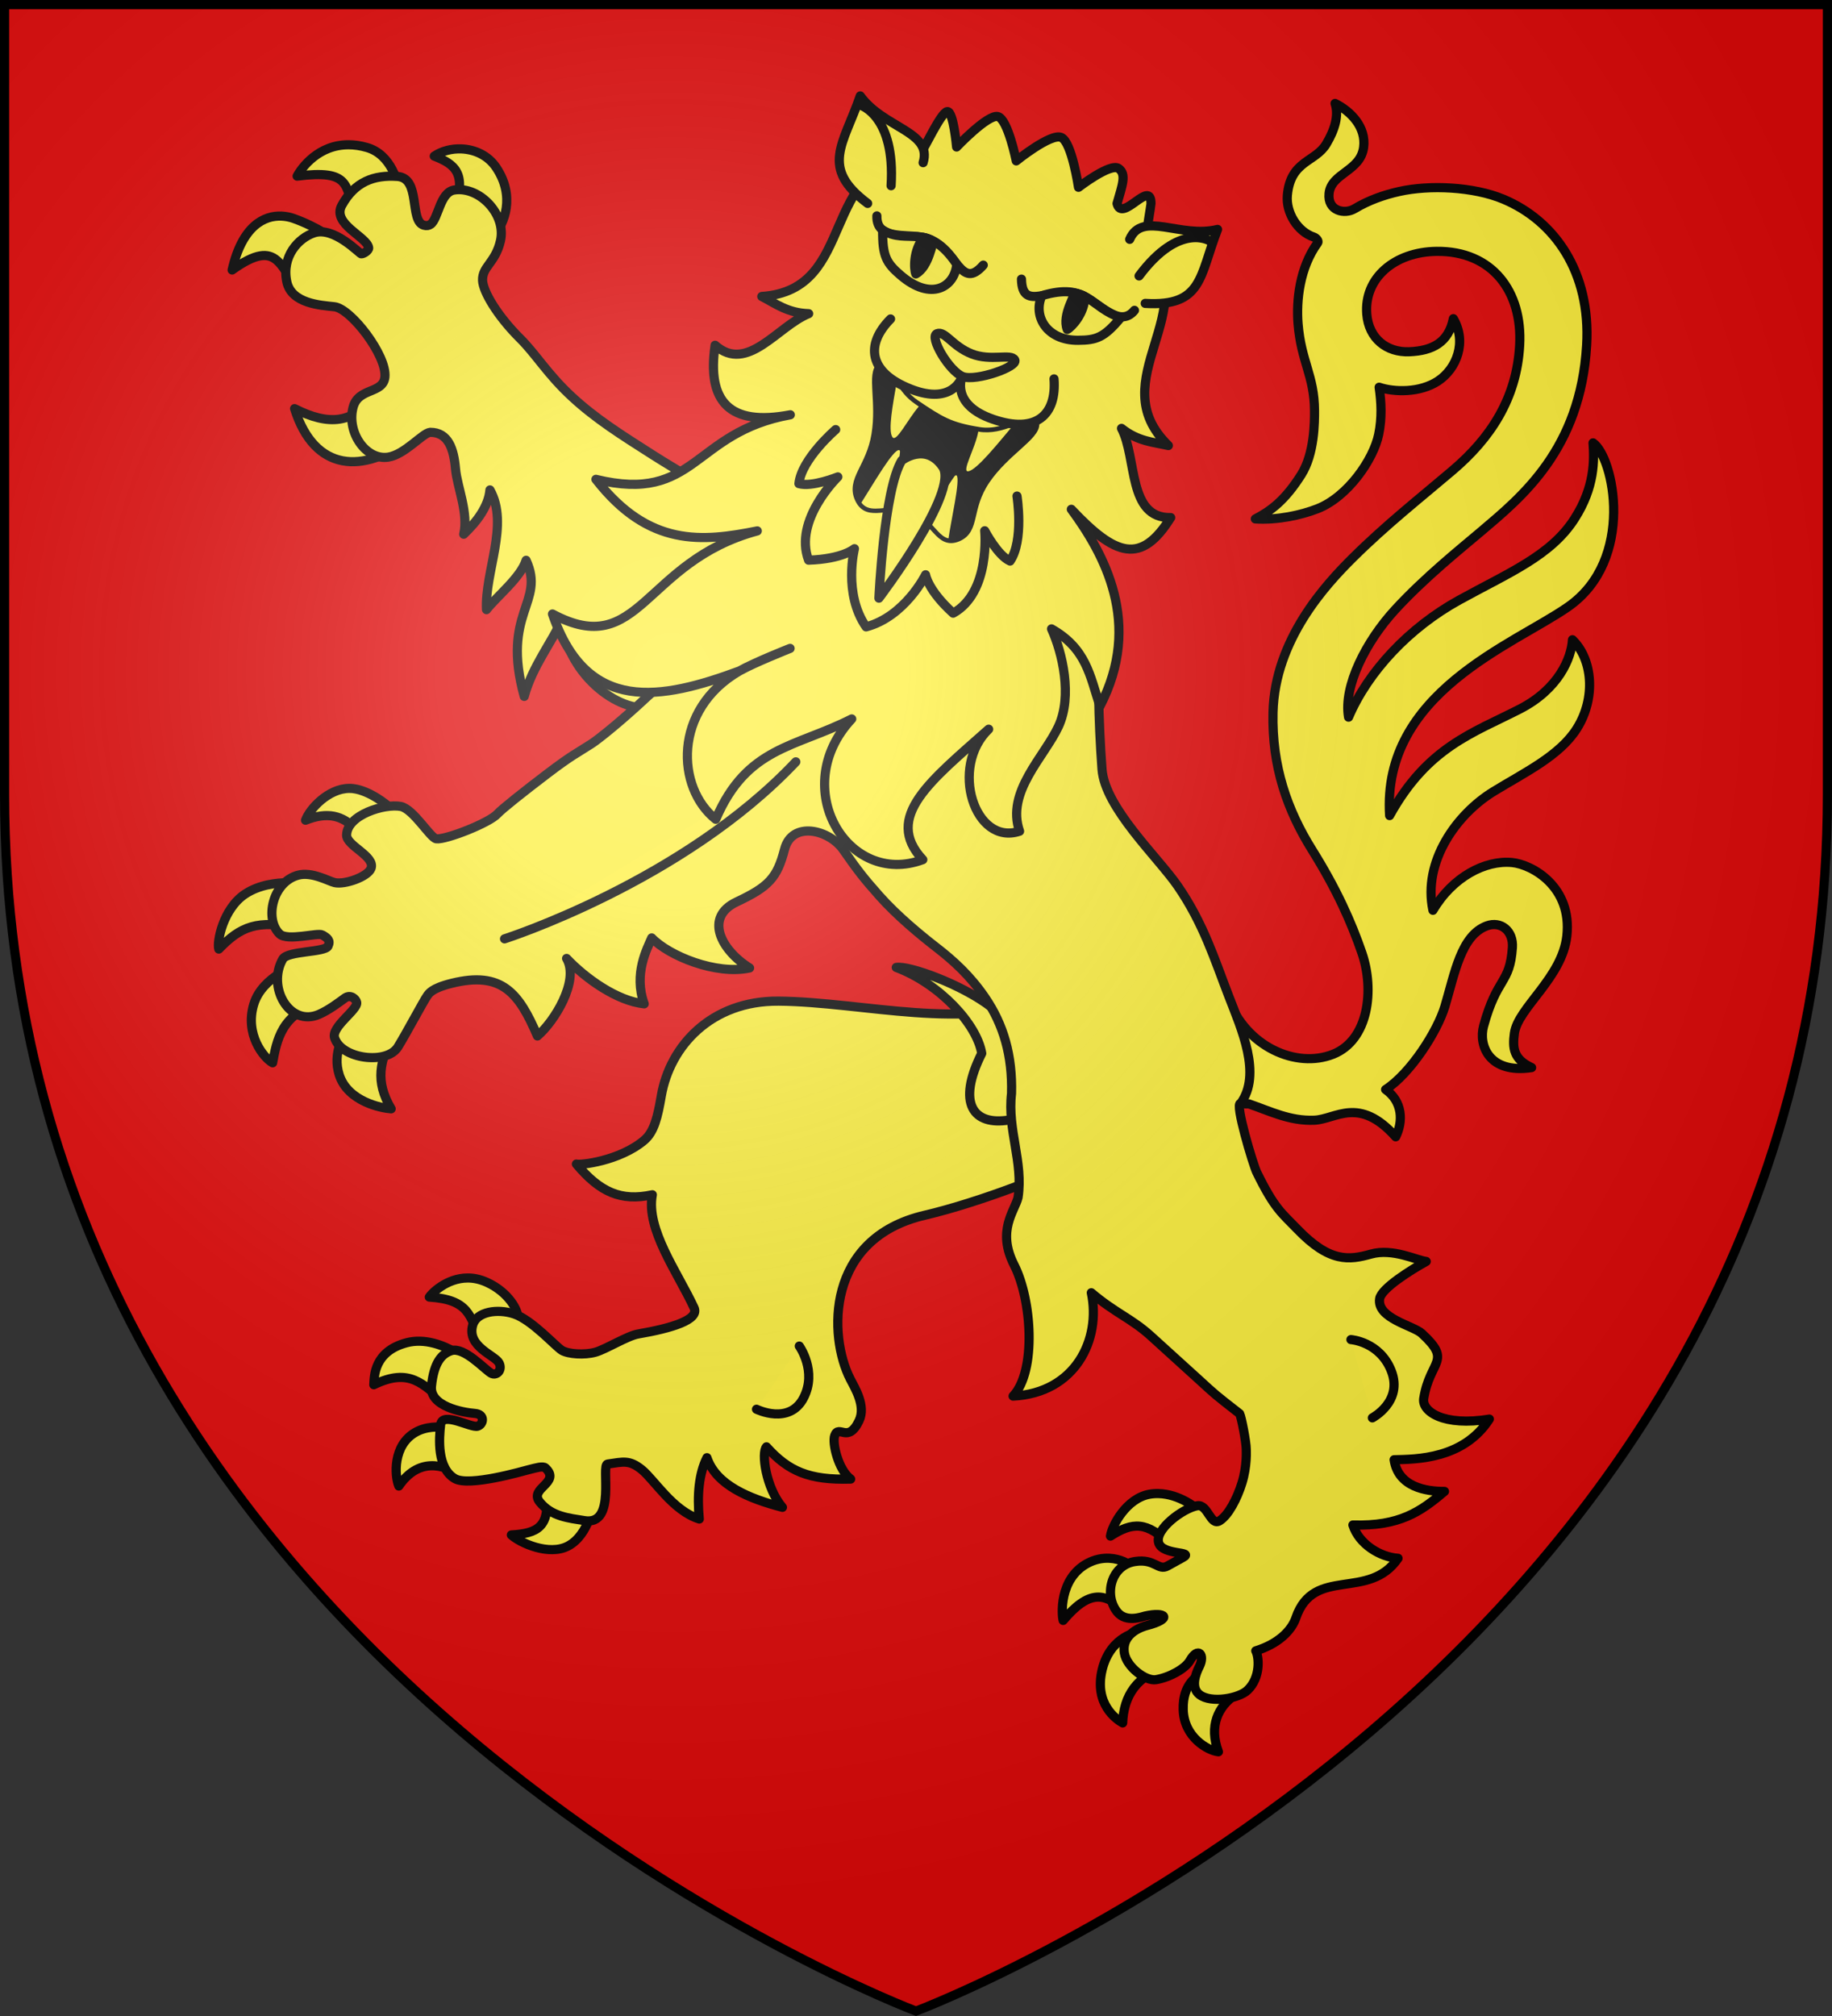
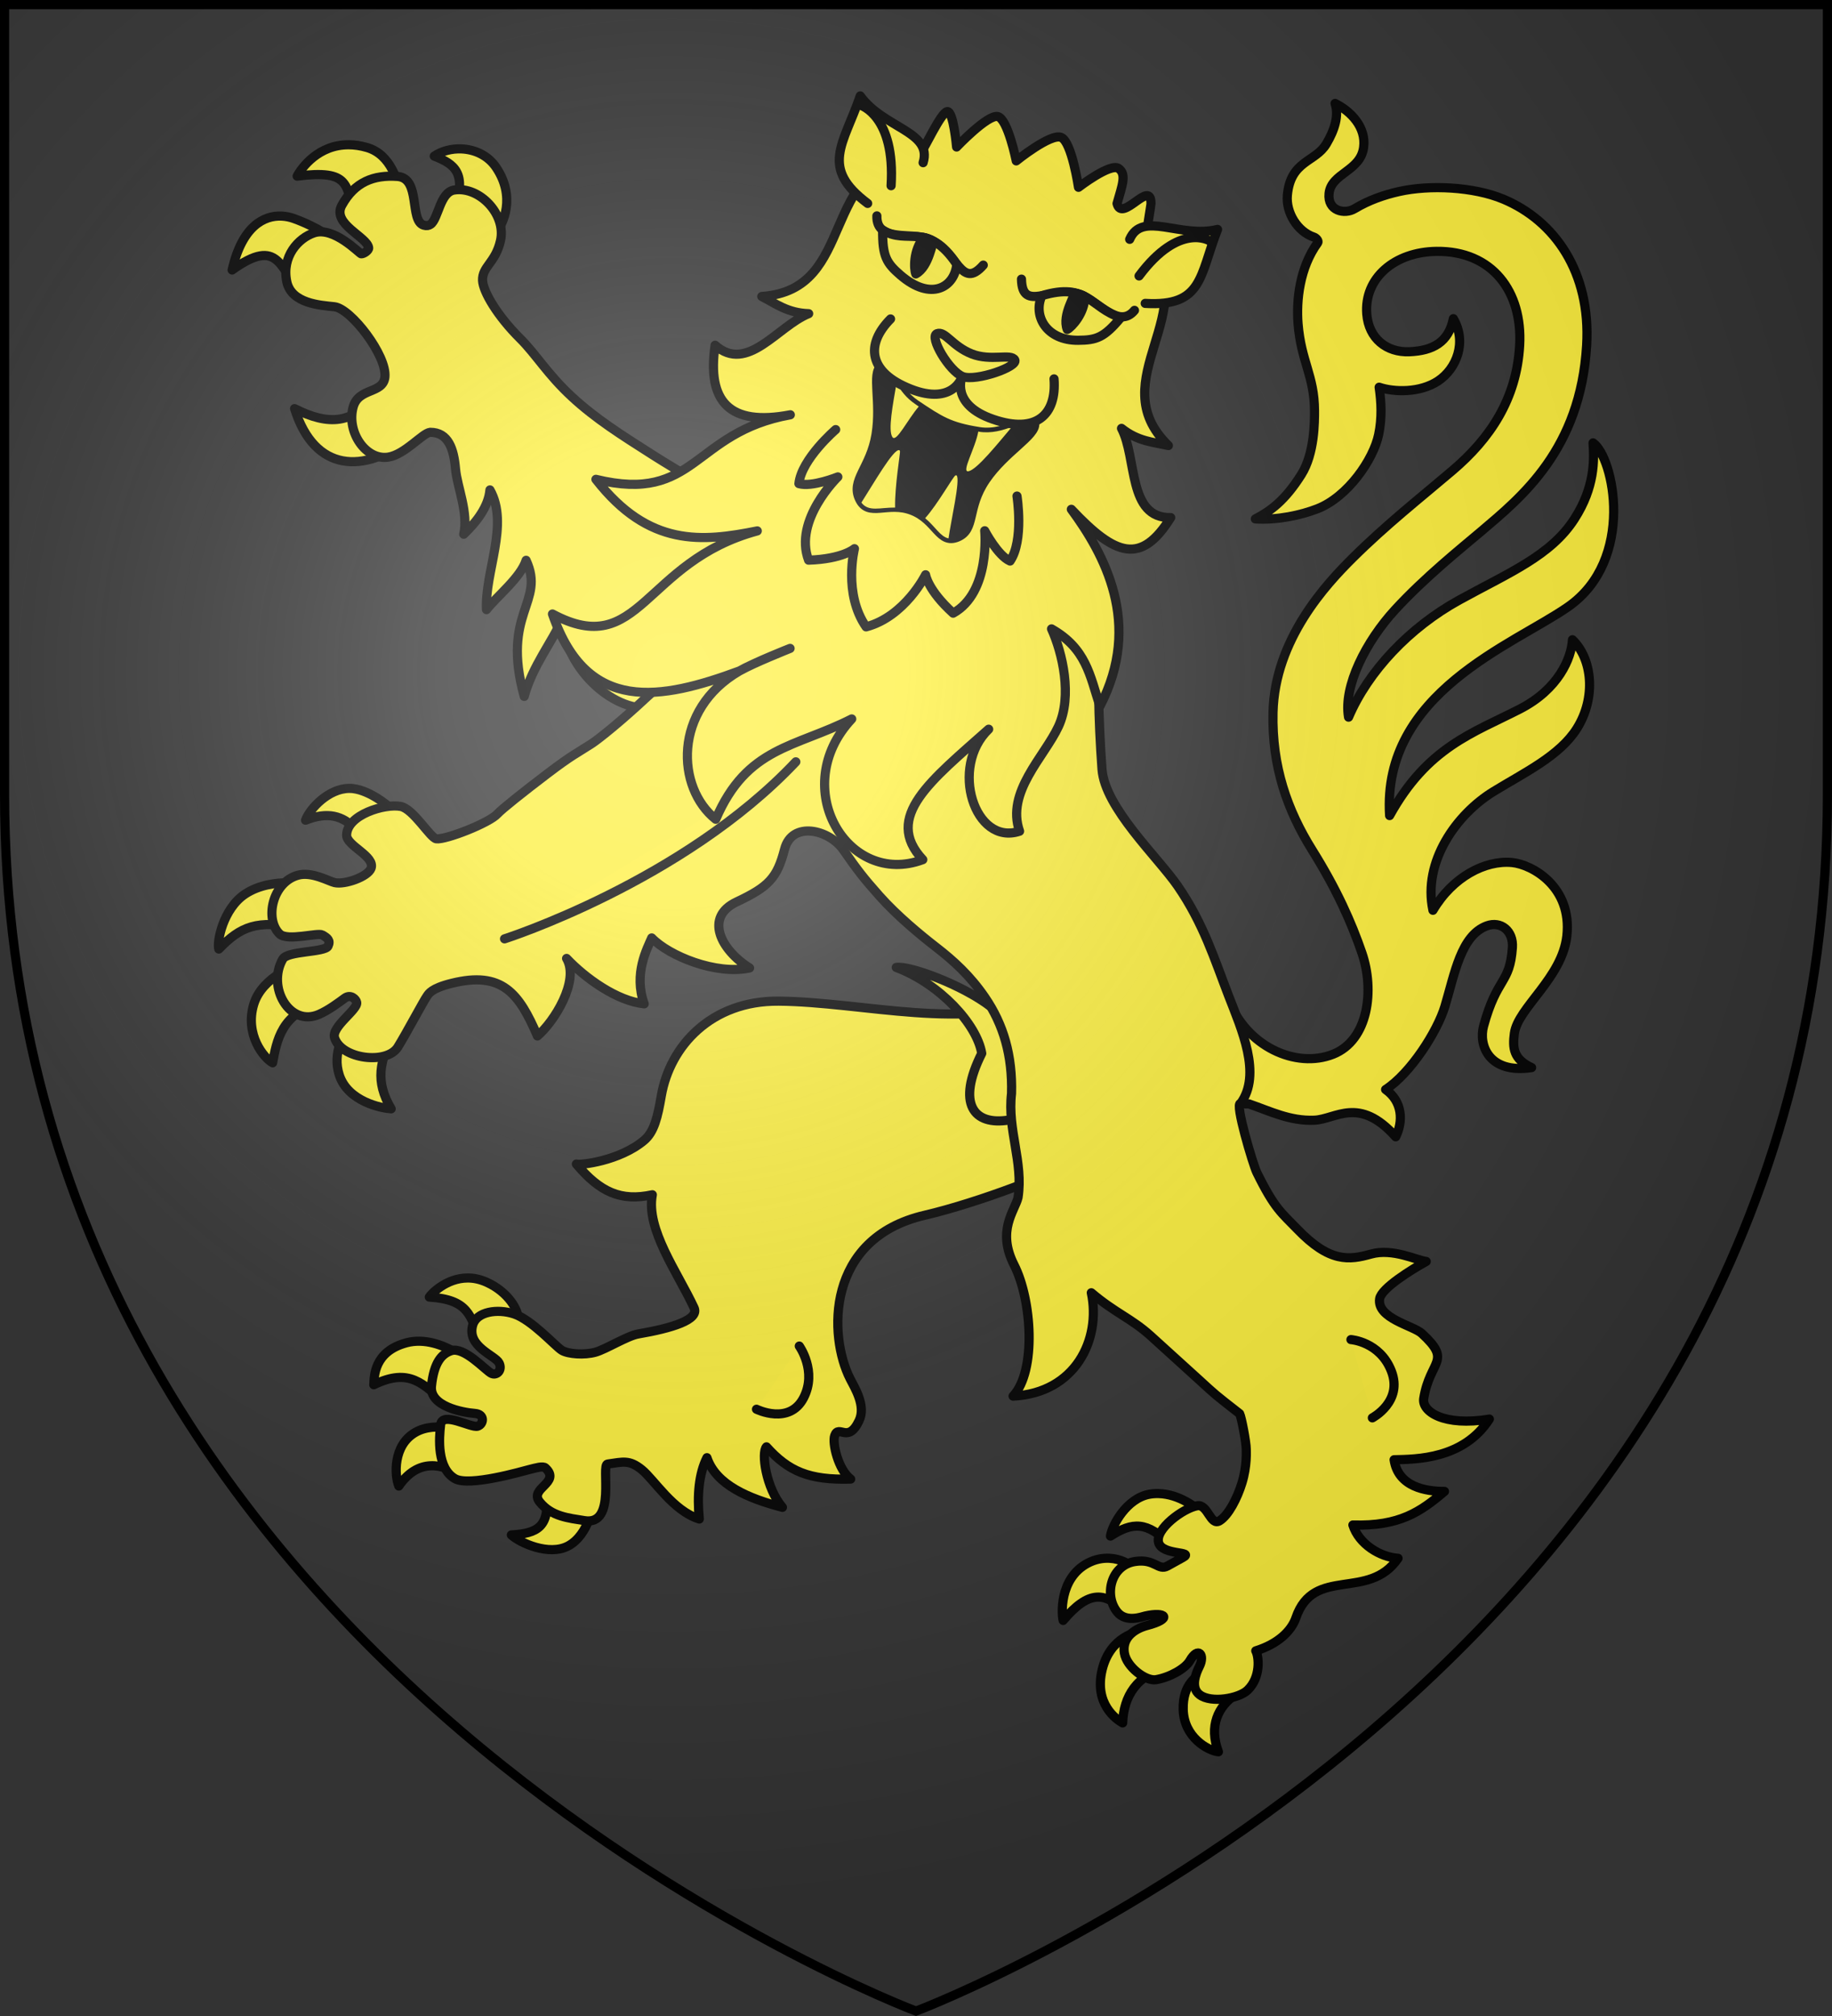
<svg xmlns="http://www.w3.org/2000/svg" height="660" viewBox="-300 -300 600 660" width="600">
  <rect x="-300" y="-300" width="600" height="660" fill="#333333" stroke="none" />
  <radialGradient id="a" cx="-80" cy="-80" gradientTransform="matrix(1 0 0 1 0 .05)" gradientUnits="userSpaceOnUse" r="405">
    <stop offset="0" stop-color="#fff" stop-opacity=".31" />
    <stop offset=".19" stop-color="#fff" stop-opacity=".25" />
    <stop offset=".6" stop-color="#6b6b6b" stop-opacity=".125" />
    <stop offset="1" stop-opacity=".125" />
  </radialGradient>
-   <path d="m-298.5-298.5h597v258.543c0 286.248-298.5 398.457-298.5 398.457s-298.5-112.209-298.5-398.457z" fill="#e20909" />
  <g fill-rule="evenodd">
    <path d="m-185.691-41.895c-6.672.061-12.817 6.553-14.241 10.42 7.206-2.862 12.14-1.53 16.321 2.85l10.689-7.517s-5.693-4.974-11.427-5.689c-.448-.056-.897-.068-1.342-.064zm-20.064 30.881c-3.63.02-9.339.628-13.982 3.711-7.278 4.832-9.311 15.809-8.601 18.01 7.168-7.447 12.588-9.653 25.874-6.863l.306-14.676s-1.42-.193-3.598-.181zm3.359 26.796s-11.662 3.726-14.488 12.979c-3.014 9.869 3.276 17.644 6.175 19.174 1.286-6.905 2.808-16.8 16.362-19.526zm17.051 18.835c-2.076 4.024-5.871 10.059-3.546 17.282 2.832 8.799 13.883 10.896 17 11.11-5.381-9.181-3.668-15.585.673-24.467zm264.738 154.346c-.987-.021-1.977.042-2.997.23-7.429 1.371-12.187 10.139-12.705 13.695 7.182-4.612 12.004-4.959 19.676 2.965 2.448-2.878 6.096-6.836 9.764-10.838-.967-1.21-6.826-5.907-13.738-6.052zm-16.067 21.182c-2.192-.107-4.693.32-7.216 1.682-9.404 5.076-8.395 17.157-7.915 18.669 8.343-9.867 13.897-9.79 21.02-1.947l1.427-15.564c-.831-1.03-3.663-2.661-7.316-2.839zm9.839 24.028s-9.435 1.145-12.185 12.426c-2.747 11.269 4.734 16.392 6.707 17.447.299-8.662 4.603-15.877 14.923-18.158zm21.073 13.013c-2.265 1.636-6.935 4.063-6.723 12.501.228 9.075 8.098 13.443 11.529 13.812-3.168-8.495-.086-14.791 5.472-18.638zm-241.087-128.798c-6.992.028-11.969 5.233-12.55 6.25 12.845.841 13.454 5.897 16.905 14.893 4.897-3.559 9.22-6.61 12.05-8.247.248-2.076-2.848-8.202-10.122-11.488-2.224-1.005-4.326-1.417-6.284-1.409zm-15.658 20.704c-1.427-.027-2.881.111-4.347.502-10.726 2.858-10.569 11.027-10.722 13.744 11.876-5.775 16.24.001 23.118 5.707l5.777-14.937c-2.12-1.48-7.64-4.898-13.825-5.017zm14.821 29.784s-9.398-3.866-16.267.051c-7.406 4.223-6.835 14.16-5.43 17.574 6.295-9.214 14.528-7.442 20.677-3.112zm26.357 19.114c1.934 12.076-2.857 14.009-11.2 14.526 2.831 2.598 12.313 6.925 18.592 3.609 6.898-3.643 8.655-14.454 7.969-14.729zm-64.466-440.594c-9.878-.059-15.418 7.507-16.893 10.262 17.611-2.219 15.958 2.9 18.926 13.417l15.382-5.996c-1.242-5.52-3.436-14.485-11.485-16.803-2.13-.613-4.101-.87-5.931-.881zm36.994 1.352c-3.317-.148-6.591.722-8.973 2.371 6.815 2.626 10.533 5.642 6.811 16.93l12.81 8.99c3.347-3.85 6.984-12.751.677-22.177-2.7-4.035-7.06-5.923-11.325-6.114zm-58.854 22.005c-5.891-.325-13.051 3.292-16.314 17.634 15.637-11.204 15.419-.03 22.917 7.625l10.814-17.405s-5.788-4.327-13.59-7.087c-1.16-.41-2.468-.692-3.827-.767zm30.45 57.971c-6.686 10.236-15.275 10.685-26.317 5.051 6.612 21.025 22.784 21.214 37.726 9.919z" fill="#fcef3c" stroke="#000" stroke-linecap="round" stroke-linejoin="round" stroke-width="3" />
    <path d="m157.105 72.17c2.505-5.052 2.254-11.567-3.304-15.478 8.179-5.309 16.959-19.018 19.426-27.245 3.214-10.72 5.247-23.25 13.751-26.351 4.512-1.645 8.735 1.597 8.347 7.144-.843 12.04-5.016 9.45-9.439 25.705-1.661 6.103 1.618 15.678 15.735 13.565-5.976-2.758-6.291-6.4-5.646-11.215 1.12-8.358 15.663-18.146 17.183-31.877 1.789-16.15-11.405-23.417-17.952-24.041-8.766-.836-19.448 4.683-25.904 15.637-3.411-15.951 7.747-31.466 19.845-38.886 10.137-6.217 21.651-11.659 27.292-20.616 6.361-10.099 5.081-22.806-1.444-29.066-.333 6.04-4.563 16.185-17.228 22.681-15.374 7.884-30.238 12.409-42.653 34.878-2.605-40.2 40.499-55.869 58.407-68.314 22.227-15.447 14.967-49.106 8.221-53.701.39 5.637.624 14.461-6.092 24.898-7.768 12.073-21.35 17.545-37.738 26.564-16.298 8.969-29.829 23.297-36.246 38.333-1.769-10.148 5.745-24.847 15.209-35.14 9.803-10.662 21.513-20.009 28.173-25.655 13.265-11.246 32.586-26.814 34.595-60.949 1.413-24.007-10.529-40.818-27.275-47.835-9.821-4.115-24.218-4.731-34.132-2.508-4.974 1.116-9.933 2.832-14.589 5.63-3.278 1.971-8.935.758-8.366-4.964.67-6.743 10.297-7.24 11.323-15.143.846-6.519-4.109-11.76-9.352-14.353 1.312 3.993-.111 8.626-2.862 13.248-3.586 6.024-11.71 5.382-12.764 16.779-.527 5.7 3.329 11.963 8.671 13.722.712.234 1.712 1.253 1.256 1.878-5.953 8.17-7.03 18.979-6.426 26.475 1.007 12.518 5.336 16.93 5.392 28.523.017 3.613.012 14.033-4.334 20.901-5.358 8.466-9.944 11.821-15.05 14.489 7.204.452 14.905-1.219 20.295-3.311 9.963-3.866 18.418-16.176 20.099-24.337 1.12-5.434.867-10.514.153-15.463 4.877 1.65 13.37 1.885 19.311-2.051 6.101-4.042 9.479-12.774 4.992-20.39-1.55 7.718-6.707 10.518-14.449 10.825-7.368.292-13.256-4.31-13.9-12.313-.948-11.795 9.079-20.388 22.861-20.552 18.258-.217 28.178 13.192 27.209 30.737-.971 17.587-9.68 30.532-21.993 40.999-10.579 8.993-21.711 17.729-32.719 28.658-8.586 8.524-25.5 26.593-26.067 50.552-.42 17.754 4.743 32.111 12.821 45.045 8.079 12.935 12.864 23.711 16.31 33.741 4.142 12.056 2.201 28.508-9.474 33.122-12.093 4.779-28.51-2.462-34.337-18.241-2.073 11.53-4.9 35.38 6.774 34.486 7.069 2.435 13.436 5.684 21.449 5.346 7.014-.296 14.594-8.06 26.635 5.434z" fill="#fff03c" stroke="#000" stroke-linecap="round" stroke-linejoin="round" stroke-width="3" />
    <path d="m-150.804-146.471c.513 5.869 4.308 14.343 2.677 21.367 4.228-3.998 8.11-9.051 8.59-14.501 6.392 11.249-1.75 26.943-1.131 39.189 3.269-4.246 11.192-10.499 12.974-16.15 6.428 13.91-8.23 17.058-.616 44.557 2.649-9.929 9.376-18.14 12.206-24.948 2.17 18.9 20.327 31.379 30.558 28.248 23.46 30.594 51.71 18.682 50.346-14.596 0 0-22.176-49.061-27.911-53.294-6.227-4.596-14.149-8.746-23.184-14.513-10.197-6.509-18.566-11.736-26.474-19.052-7.908-7.316-11.714-13.88-16.893-19.017-7.291-7.232-12.134-15.263-12.289-18.993-.19-4.563 4.229-5.786 5.868-13.033 1.95-8.622-6.911-17.87-15.152-16.588-4.698.73-5.203 9.474-7.739 11.234-.598.415-1.314.558-2.233.29-4.818-1.409-.853-15.414-8.638-15.968-7.785-.554-13.99 1.814-18.197 9.45-3.383 6.138 8.341 10.325 8.782 13.931.099.808-1.6 1.98-2.423 1.96-.543-.013-8.923-9.049-15.48-6.863-5.109 1.704-10.651 7.693-8.903 16.001 1.511 7.184 11.021 7.696 15.587 8.184 5.414.579 17.252 16.002 16.542 22.997-.567 5.592-8.639 3.404-10.394 9.84-2.25 8.253 4.206 17.502 11.468 16.403 5.434-.822 11.269-7.897 13.74-8.129 5.99-.033 7.748 5.477 8.318 11.993z" fill="#fcef3c" stroke="#000" stroke-linecap="round" stroke-linejoin="round" stroke-width="3" />
    <path d="m-45.054 27.755c-21.944-.175-35.548 14.645-38.36 30.995-1.207 7.017-2.348 11.819-5.628 14.581-8.046 6.775-20.979 8.209-22.184 7.757 7.728 9.209 14.564 12.292 24.872 10.056-2.147 11.336 8.281 25.4 13.668 37.008 1.819 3.919-7.319 6.682-18.302 8.567-3.574.614-10.585 5.016-14.019 5.974-3.557.992-8.929.646-10.992-.63-2.132-1.318-9.826-9.992-15.67-11.912-5.439-1.787-12.249-.763-13.513 3.668-2.016 7.069 7.383 9.897 8.636 12.396 1.212 2.417-.872 4.352-2.634 3.337-2.091-1.203-8.83-8.692-12.995-7.369-3.138.997-5.722 3.812-6.512 11.61-.67 6.61 10.144 8.628 14.234 8.941 3.329.254 2.896 3.551.889 4.177-2.158.674-11.589-4.976-12.125-.497-.536 4.479-1.238 14.24 4.679 17.667 4.652 2.694 22.14-2.422 24.143-2.926 2.385-.601 4.714-1.302 5.49-.584 5.275 4.878-5.517 6.62-1.863 11.149 3.883 4.813 9.496 5.256 14.672 6.109 10.635 1.752 5.24-18.403 7.591-18.526 5.075-.705 7.062-1.481 11.153 1.821 4.091 3.302 10.237 13.513 18.85 16.175-.751-7.807-.133-14.828 2.505-20.075 2.992 8.96 13.776 13.401 24.728 16.255-5.481-6.407-6.979-18.032-5.225-19.806 7.199 8.02 13.969 10.94 27.568 10.551-4.048-3.007-6.118-11.781-5.224-14.249 1.372-3.786 4.339 2.807 7.985-4.885 2.299-4.849-1.41-10.694-2.947-13.715-7.048-13.859-8.114-45.947 24.441-53.525 17.706-4.121 44.462-14.41 46.778-17.323 18.459-23.217 1.418-42.834-8.106-54.09-24.094 11.499-58.888 1.538-86.584 1.317z" fill="#fcef3c" stroke="#000" stroke-linecap="round" stroke-linejoin="round" stroke-width="3" />
    <path d="m-6.466 16.718c14.298 5.372 26.427 18.617 27.996 28.136-8.239 16.425-2.804 23.766 8.972 21.804 9.609-1.601 9.626-9.272 7.095-18.125-2.258-7.899-5.695-13.234-13.011-18.884-9.553-7.377-26.945-13.653-31.051-12.93z" fill="#fcef3c" stroke="#000" stroke-linecap="round" stroke-linejoin="round" stroke-width="3" />
    <path d="m124.431 229.606c5.889-17.062 23.818-5.383 33.448-19.449-5.851-.38-12.836-4.618-14.794-10.905 15.263.456 22.155-4.327 30-10.99-6.145.036-15.215-1.497-16.502-10.372 7.349-.146 22.741-.209 31.2-13.31-14.924 2.491-22.185-2.466-21.497-6.752 2.033-12.67 9.437-11.989-.607-21.26-2.822-2.605-14.81-4.929-13.833-11.38.518-3.421 10.427-9.548 15.254-12.215-3.091-.34-10.927-4.414-18.082-2.415-7.154 1.999-13.539 2.895-24.216-8.241-4.92-5.132-7.333-6.496-13.221-18.548-1.184-2.423-7.322-22.891-5.27-22.517 6.992-9.583.302-24.299-3.976-35.363-4.51-11.663-8.171-23.579-16.642-35.859-6.506-9.432-23.839-25.556-24.775-38.181-1.213-16.366-1.527-33.836-.515-42.348 2.772-23.324 3.749-27.756-18.34-35.264-13.058-4.439-58.416-16.086-79.887 7.67-10.97 12.138-22.779 11.324-32.321 27.533-9.542 16.209-9.758 11.051-18.022 18.785-8.264 7.734-15.747 13.736-18.114 15.27-4.734 3.068-6.401 3.681-14.366 9.733-7.965 6.052-15.079 11.708-16.407 13.193-2.655 2.97-16.87 8.552-20.038 8.19-1.955-.223-7.519-9.825-11.692-10.602-5.231-.973-17.55 2.716-17.695 9.364-.078 3.561 9.495 6.942 7.981 10.935-1.031 2.718-8.571 5.408-11.916 4.638-1.912-.44-7.429-3.646-11.958-2.43-8.463 2.273-11.044 14.494-6.028 19.256 2.55 2.421 12.474-.55 13.965.317 1.689.983 2.771 1.756 1.865 3.666-.983 2.072-13.268 1.519-14.818 4.219-5.276 9.191 2.233 22.297 11.839 18.12 3.227-1.403 6.312-3.758 8.472-5.328 1.917-1.393 3.701.355 3.895 1.407.441 2.393-8.42 7.991-7.234 11.621 2.28 6.983 17.121 8.805 20.73 2.975 2.801-4.524 8.499-15.253 9.571-16.71.536-.728 1.337-2.48 8.008-4.136 16.538-4.107 22.099 3.227 28.117 17.237 5.393-4.557 13.902-18.015 9.551-25.384 6.157 6.513 16.517 13.932 25.421 14.864-3.586-9.879 1.034-18.197 2.458-21.581 5.689 5.9 21.053 12.185 32.052 9.836-9.461-5.924-14.859-16.624-4.266-21.617 10.593-4.994 13.293-7.872 15.725-17.255 2.432-9.383 14.614-6.445 19.237.182 4.622 6.627 6.475 9.076 11.839 15.112 5.771 6.495 13.533 12.884 18.608 16.812 5.735 4.438 11.073 9.301 15.892 16.318 6.174 8.989 9.082 19.163 8.759 31.532-1.408 11.919 3.912 22.459 2.128 34.07-1.07 4.41-7.037 10.792-1.271 22.096 5.766 11.303 7.385 34.65-.348 42.916 20.372-1.017 28.87-18.53 25.615-33.834 7.774 6.606 13.069 8.366 19.376 14.042 2.389 2.15 13.383 12.124 15.924 14.447 5.694 5.205 4.771 4.449 13.288 11.107.611 1.205 2.161 9.429 2.154 11.549-.002.613.336 5.514-1.404 11.141-1.539 4.978-4.39 10.551-7.314 12.356-3.009 1.858-3.851-5.51-7.315-4.916-4.581.785-13.909 7.655-12.665 12.075 1.21 4.3 11.895 2.678 7.96 4.855l-5.032 2.784c-3.093 1.711-4.108-2.466-10.653-1.457-8.044 1.24-10.201 11.17-5.807 16.548 2.891 3.538 8.041 1.542 9.074 1.304 6.869-1.586 9.226.882.561 3.13-1.026.266-8.363 2.342-7.318 8.973.712 4.523 6.973 9.301 10.382 8.725 4.523-.765 9.59-3.631 11.063-6.206 2.765-4.831 5.051-1.928 3.106 1.918-1.105 2.185-3.009 6.85.101 9.214 3.791 2.881 12.891 1.236 15.729-1.51 4.346-4.205 3.719-10.93 2.656-12.853 7.206-2.225 11.643-6.45 13.16-10.846z" fill="#fcef3c" stroke="#000" stroke-linecap="round" stroke-linejoin="round" stroke-width="3" />
    <path d="m142.447 138.559s9.467.664 13.224 10.27c3.918 10.016-6.21 15.351-6.21 15.351m-187.687-23.502s5.916 8.247 1.425 16.936c-4.683 9.061-15.437 3.743-15.437 3.743m-82.519-153.997s58.323-18.651 95.399-57.95" fill="#fff03c" stroke="#000" stroke-linecap="round" stroke-linejoin="round" stroke-width="3" />
  </g>
  <g stroke-width="3.183" transform="matrix(.943 0 0 .943 -229.885 -285.137)">
    <path d="m278.601 40.09s-2.93-14.582-6.425-15.391c-3.495-.81-14.295 10.571-14.295 10.571s-1.1-12.551-3.261-12.29c-2.161.261-8.017 13.093-9.038 14.023-36.365 4.298-21.643 47.84-55.355 50.163 4.849 2.508 8.994 5.744 16.274 5.965-10.809 4.324-21.252 20.885-32.492 10.974-2.859 19.524 4.894 28.213 26.121 24.136-34.041 6.097-32.639 30.891-67.513 22.409 18.419 23.616 36.906 21.731 56.038 17.904-39.57 10.646-40.723 45.121-71.129 28.85 11.996 34.908 37.775 29.809 64.93 19.776 4.511-2.615 17.595-7.836 17.595-7.836s-11.657 4.555-17.595 7.836c-23.246 13.475-21.899 40.625-8.222 51.49 10.821-25.279 27.647-24.865 47.227-34.836-22.297 23.799-1.341 58.58 24.68 48.848-13.874-14.86 2.903-27.504 22.881-45.285-13.667 13.128-4.849 40.587 10.733 35.415-4.794-13.607 8.579-25.784 13.506-36.378 4.921-10.581 1.333-25.668-2.406-33.864 12.011 6.827 13.296 16.031 16.812 26.851 14.968-28.8 1.371-52.981-9.935-68.369 15.457 16.411 24.278 19.253 34.51 2.879-14.989.297-11.64-20.692-17.085-30.973 5.696 4.535 10.952 4.745 16.274 5.965-23.582-22.942 13.279-46.025-7.866-71.948.008-.489 1.833-11.571 1.833-12.051-0-8.793-10.048 6.843-11.792-.017 1.797-6.33 3.375-10.178.541-12.186-2.833-2.008-13.927 6.545-13.927 6.545s-2.34-15.768-5.997-17.314c-3.656-1.546-15.624 8.142-15.624 8.142z" style="fill:#fff03c;fill-rule:evenodd;stroke:#000;stroke-width:3.183;stroke-linecap:round;stroke-linejoin:round" />
-     <path d="m232.757 110.888c2.404.281 3.396 8.712 10.831 13.699 8.497 5.7 11.723 7.856 22.092 9.502 10.369 1.646 18.743-7.04 19.318-2.865.574 4.175-10.316 9.732-17.024 19.597-6.707 9.865-3.387 17.219-9.76 19.881-6.373 2.662-7.298-5.962-15.819-9.257-8.521-3.295-15.109 2.594-18.245-3.985-3.137-6.579 3.866-10.777 5.747-22.325 1.881-11.548-1.645-21.156 1.77-23.782.427-.328.746-.506 1.089-.466z" stroke="#000" stroke-linecap="round" stroke-linejoin="round" stroke-width="3.183" />
+     <path d="m232.757 110.888c2.404.281 3.396 8.712 10.831 13.699 8.497 5.7 11.723 7.856 22.092 9.502 10.369 1.646 18.743-7.04 19.318-2.865.574 4.175-10.316 9.732-17.024 19.597-6.707 9.865-3.387 17.219-9.76 19.881-6.373 2.662-7.298-5.962-15.819-9.257-8.521-3.295-15.109 2.594-18.245-3.985-3.137-6.579 3.866-10.777 5.747-22.325 1.881-11.548-1.645-21.156 1.77-23.782.427-.328.746-.506 1.089-.466" stroke="#000" stroke-linecap="round" stroke-linejoin="round" stroke-width="3.183" />
    <path d="m237.013 117.3c-1.197 6.974-3.058 16.455-1.395 18.731 1.371 1.877 5.248-6.159 9.123-10.651-.433-.289-.737-.533-1.199-.843-3.154-2.115-5.094-4.767-6.529-7.237zm40.112 15.105c-3.208 1.224-7.143 2.405-11.464 1.719-.097-.015-.145-.073-.242-.089-1.032 5.819-6.044 14.282-3.429 13.814 2.956-.528 10.208-9.647 15.134-15.445zm-39.179 8.113c-1.993-.496-8.9 11.587-13.129 18.198 2.477 3.348 6.589 1.667 11.704 1.733-.161-7.455 1.871-19.179 1.7-19.561-.09-.203-.121-.332-.275-.37zm17.131 30.635c-2.858-.588-4.628-4.136-8.119-7.013 4.372-4.861 9.817-14.648 10.526-14.846.144-.04.31-.082.406.014 1.373 1.382-2.003 15.84-2.813 21.845z" fill="#fcef3c" fill-rule="evenodd" />
    <g stroke="#000" stroke-linecap="round" stroke-linejoin="round" stroke-width="3.183">
      <path d="m323.386 89.567c20.059 1.199 18.834-9.595 25.128-25.682-12.971 3.205-26.181-6.587-30.52 3.44m-71.74-26.608c3.301-10.84-13.726-11.946-21.835-23.174-5.823 16.944-14.101 24.825 2.573 37.317m7.951 40.112c-8.81 8.902-7.678 18.593 7.023 24.347 14.701 5.754 17.773-4.165 17.773-4.165s-4.078 9.55 10.859 14.659c14.938 5.109 22.076-1.551 21.12-14.033" fill="#fff03c" fill-rule="evenodd" />
      <path d="m251.074 100.074c2.806-1.044 5.3 4.349 12.021 7.016 6.721 2.667 13.736-.249 14.992 2.115 1.264 2.381-13.451 7.468-18.002 5.794-4.718-1.736-11.867-13.861-9.011-14.924z" fill="#fff03c" fill-rule="evenodd" />
      <path d="m345.775 67.856s-10.507-6.615-24.526 12.183m-1.589 11.945c-5.423 6.666-12.851-3.44-18.854-5.512-9.861-3.404-20.171 6.541-20.391-5.328m-13.271-4.864c-7.852 8.91-8.778-4.959-19.002-9.11-5.797-2.354-18.193 1.31-17.948-7.977m-14.309 74.186s-11.891 10.213-12.769 18.76c4.487 1.328 13.518-2.331 13.518-2.331s-15.433 14.933-10.163 28.901c11.9-.39 15.932-3.98 15.932-3.98s-3.943 15.66 4.049 27.141c13.529-3.594 20.66-18.085 20.66-18.085s.751 5.343 9.574 13.329c13.063-7.249 10.96-28.609 10.96-28.609s4.519 8.625 8.801 10.511c4.864-7.087 2.407-22.558 2.407-22.558m-43.722-107.744c1.533-24.266-10.544-27.917-10.544-27.917" fill="none" />
-       <path d="m253.038 146.297c5.914 8.63-22.137 45.604-22.137 45.604s1.716-37.539 7.918-47.786c0 0 8.305-6.447 14.219 2.182z" fill="#fcef3c" fill-rule="evenodd" />
      <path d="m314.902 94.491c-5.822 7.014-8.479 7.832-14.802 7.888-10.983.097-15.774-8.476-12.599-15.496 15.941-4.787 16.857 4.279 27.401 7.608zm-82.702-30.397c-.113 9.185 1.378 11.528 6.182 15.665 10.708 9.221 18.791 4.137 19.558-3.766-10.077-15.081-17.263-6.457-25.739-11.899z" fill="#fcef3c" fill-rule="evenodd" />
      <path d="m298.678 85.986c.831.188-4.354 7.54-2.37 12.626 1.589-.839 6.045-5.61 6.112-11.41-.88-.539-2.069-.965-3.742-1.215zm-48.598-17.812c-.755-.393-1.561 8.564-6.367 11.161-.669-1.667-.959-8.195 2.746-12.662 1.254.275 2.469.736 3.621 1.501z" fill-rule="evenodd" />
    </g>
  </g>
  <path d="m-298.5-298.5h597v258.543c0 286.248-298.5 398.457-298.5 398.457s-298.5-112.209-298.5-398.457z" fill="url(#a)" />
  <path d="m-298.5-298.5h597v258.503c0 286.203-298.5 398.395-298.5 398.395s-298.5-112.191-298.5-398.395z" fill="none" stroke="#000" stroke-width="3" />
</svg>